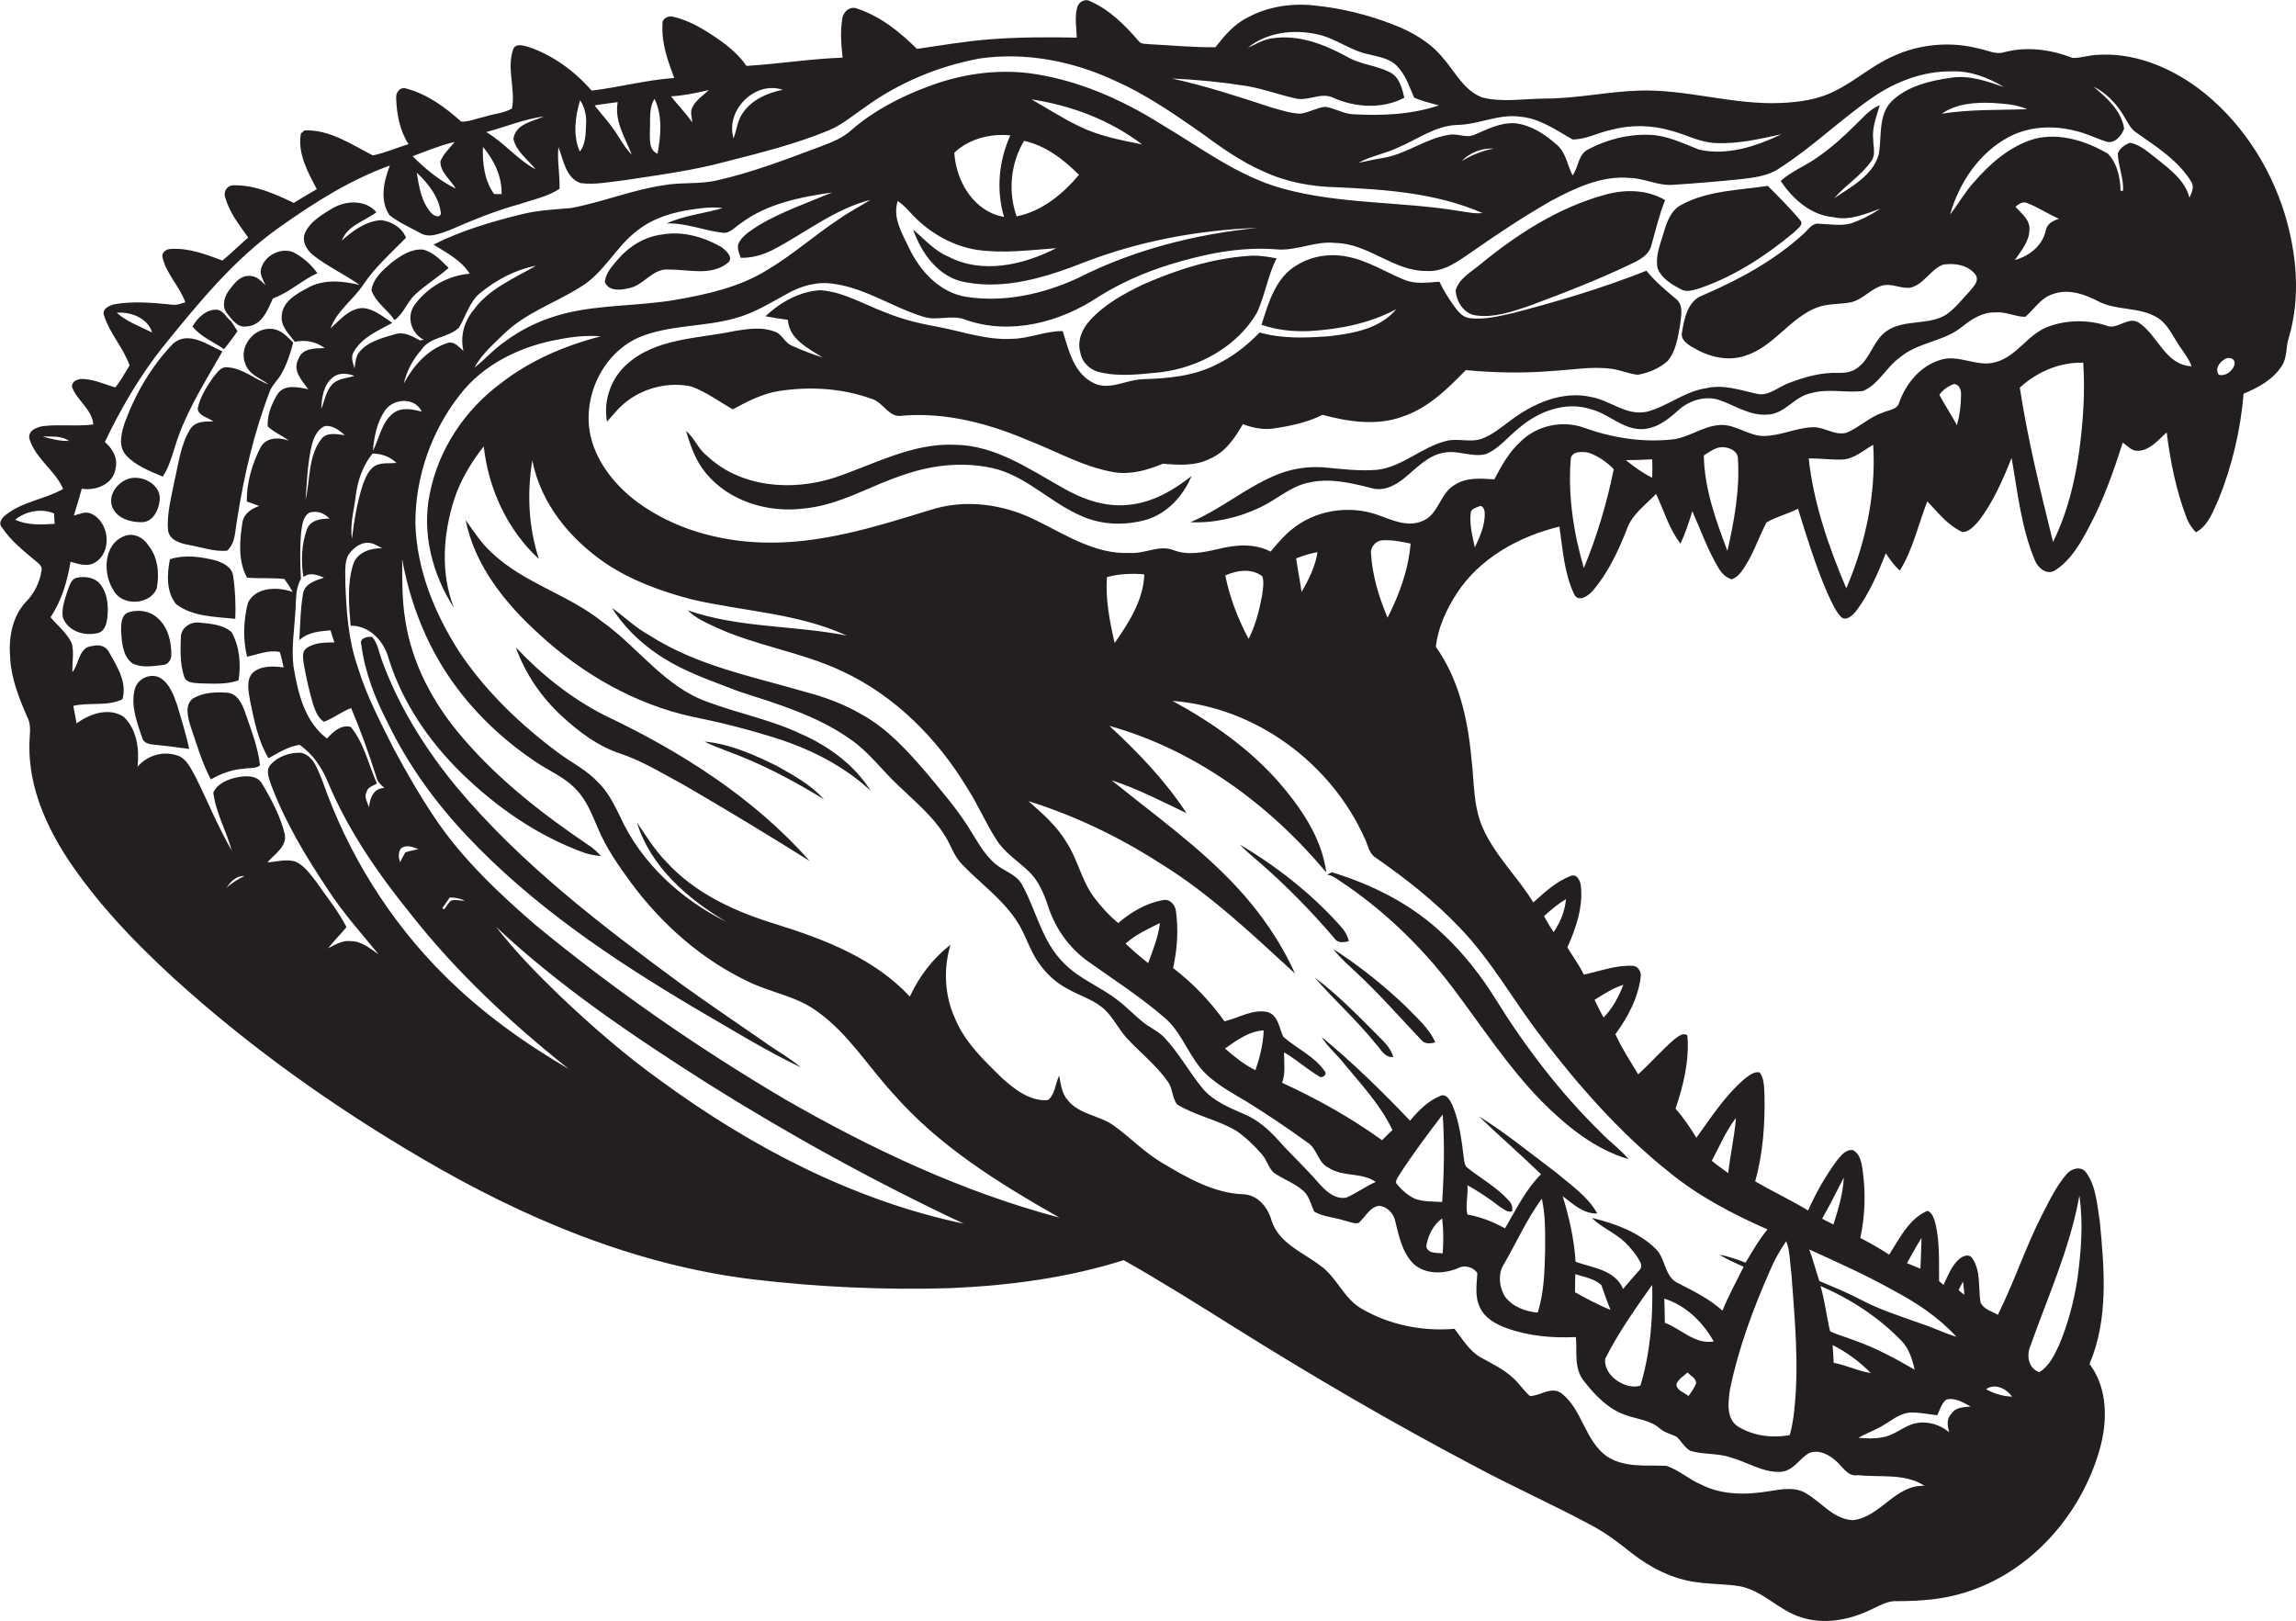
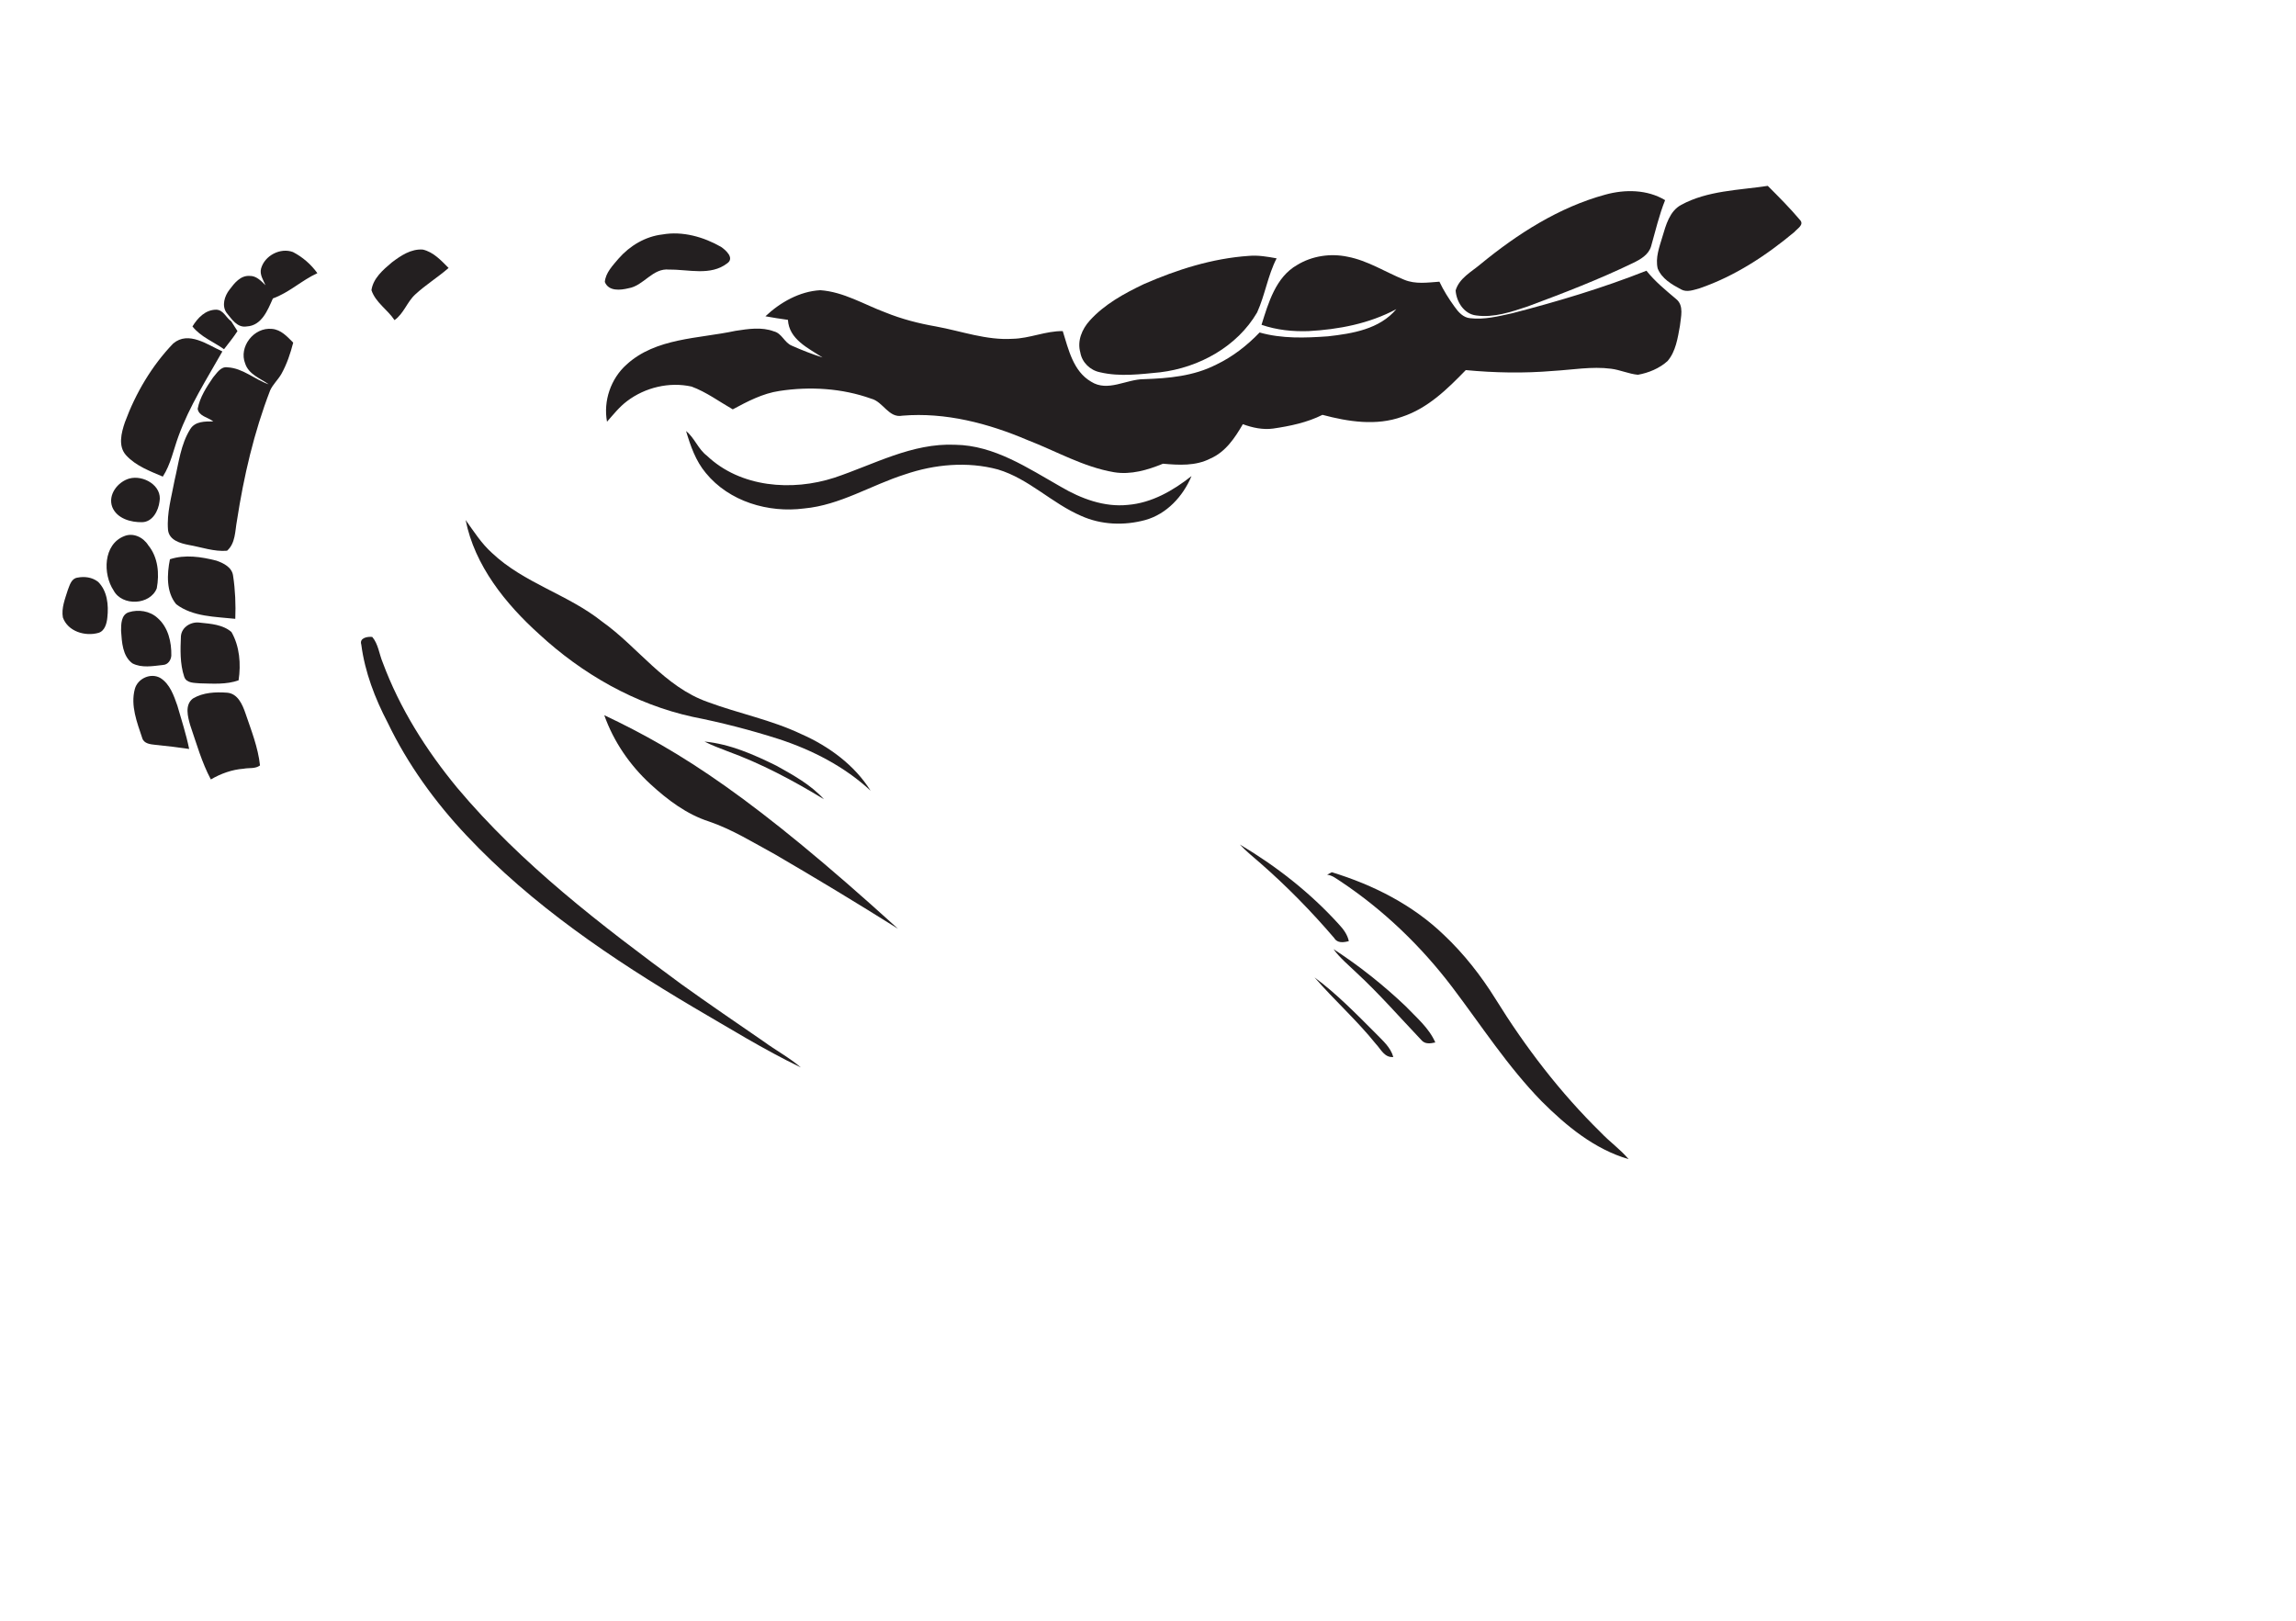
<svg xmlns="http://www.w3.org/2000/svg" version="1.1" id="Layer_1" x="0px" y="0px" viewBox="0 0 836.3 590.4" enable-background="new 0 0 836.3 590.4" xml:space="preserve">
  <g>
-     <path fill="#231F20" d="M832.1,77.6c-5.6-17.9-16.5-34.3-31.6-45.6C790,24.3,777,19,763.7,20c-3,0.1-5.9,1.2-8.8,1.1   c-7.9-3.1-16.8-4.3-25.2-2c-3,0.8-6-0.9-8.9-1.4c-10.3-2.7-21.6-1.7-31.3,2.8c-7.6,3.3-13.8,9.1-21.3,12.7c-6,3.1-12.8,4-19.4,4.3   c-17.5,0.8-34.5-5.1-52-4.5c-11.4,0.4-22.6,2.9-34,2.9c-7.6,0-15.4,1.5-22.9-0.4c-6.7-2.5-9.9-9.4-14.4-14.5   c-4.7-5.7-11.2-9.4-17.9-12c-9.2-3.6-18.9-6-28.7-7c-8.3-0.9-17,0.3-24.5,4.4c-4.9,2.4-8.4,6.6-11.7,10.8c-8,0.1-16-0.7-24-1.1   c-1.4-0.2-3.1,0.1-4-1.2c-4.9-5.7-10.5-11.3-17.5-14.4c-2-1.2-4.4,0.2-4.9,2.4c-0.9,3.5-0.2,7.2-0.1,10.8   c-10.5-0.2-21-0.2-31.5,0.6c-9,0.7-17.8,2.2-26.7,3.5c-6.2-6.1-13.2-11.8-21.6-14.6c-2.6-1.2-5.2,0.9-5.6,3.5   c-0.8,4.7-0.4,9.6,0.1,14.3c-11.7,0.4-23.3,2.3-35,3c-3.3-4.8-8.1-8.4-12.9-11.5c-4.1-2.7-8.5-5.1-13.4-6.3   c-1.8-0.7-4.5,0.3-4.3,2.6c-0.4,6.8,1.9,13.3,4.3,19.6c-10.1,0.7-20,3.4-30.1,4.6c-6.2-7.1-14.1-12.9-23-15.9   c-1.9-0.5-4.7-1.5-5.6,0.9c-2.4,7,0.9,14.4-0.4,21.5c-3,1.8-6.6,1.9-9.9,3c-2.9,0.6-5.7,1.9-8.6,1.8c-5.9-5.3-12.5-10.1-20.2-12.1   c-2.2-0.6-3.7,1.6-3.5,3.6c0.2,5.8,1.3,11.8,4.5,16.7c-4.3,1.3-8.5,3.2-13,4.1c-7.8-4-15.8-9.5-24.9-9.1c-0.3,0.3-0.9,0.8-1.3,1.1   c-1.3,7.2,2.5,14.1,5.8,20.3c-2.8,1.6-5.6,3.3-8.4,5c-6.9-3.3-14.2-6.6-22-6.4c-2.4,0-3.8,2.5-2.9,4.6c1.5,5.4,5.1,9.9,8.3,14.4   c-3.2,2.8-6.2,5.8-9.4,8.4c-6.1-2.3-12.4-4.7-19-4.2c-1.6,0-3.3,1.5-2.8,3.1c1.4,6,6.2,10.5,8.3,16.3c-1.5,0.4-2.9,1.1-4.5,0.9   c-7-0.7-14.2-1.4-21.2-0.2c-1.9,0.4-4.8,1.7-3.9,4.1c2,6.5,7,11.7,9.3,18.2c-1.7,2.7-3.2,5.6-5.2,8c-3.7-1-7.1-2.7-11-3   c-1.9-0.3-4.8,0.3-4.8,2.8c1.8,5,7.3,8.1,7.8,13.7c-6.1,0.8-12.2-0.1-18.3,0.6c-2.3,0.4-5.6,1.6-5,4.6c2.2,7.3,9.4,11.5,12.3,18.3   c-6.7,3.8-15,4.6-21.1,9.6c-1.3,1-2.6,2.9-1.2,4.4c3.3,5,8.1,8.7,12.6,12.5c1,0.8,2.2,1.8,1.8,3.3c-0.6,4.3-2.7,8.3-5.7,11.4   c-5.1,5.4-6.3,13.3-5.7,20.4c0.4,7.5,3.2,14.5,6.2,21.4c1.8,3.3,0.7,7.2,0.8,10.8c-0.1,14.8,6,28.8,14,41   C35.4,329,49,343.2,63.3,356.3c27.6,25.1,58.2,46.8,90.3,65.6c37.1,21.8,77.7,38.9,120.7,44.1c23.7,2.8,47.6,3.9,71.5,3.2   c21.4-0.9,43-3.7,63.5-10.2c14,7.9,27.6,16.5,41.2,25c28,17.5,56.4,34.1,85.6,49.5c14.4,7.8,29.4,14.4,43.8,22.2   c5.1,2.7,9.8,6.3,14.3,9.9c6.9,5.4,15,9.6,23.8,10.7c5.3,0.8,10.6,0.6,15.9,1.5c8.3,1.7,14,8.7,21.9,11.2c8.2,2.8,17.3,1.2,25-2.4   c3.3-1.4,6.4-3.6,10.1-3.4c8.4,0,16.9-0.6,25-3.2c23.9-7.4,42.2-28.4,48.9-52.1c2.9-10.2,3-22.2-3.7-31.1c7-16.5,5.4-34.8,3.7-52.2   c-1-6-1.3-12.6-5-17.6c-1.8-2.4-5.3-1.4-7,0.6c-3.9,4.5-6.4,9.9-9.1,15.1c-6,11.8-10.1,24.4-16,36.2c-2.2-1.3-5.2-2-6.3-4.5   c-0.9-5.3,0.2-11.4-3-16.1c-1.2-1.8-3.5-0.8-4.8,0.3c-2.8,2.5-4.1,6.1-5.7,9.4c-0.4-0.3-1.2-1-1.6-1.4c-0.1-6.9,0.3-14-1.3-20.8   c-0.5-1.8-1.1-4-2.9-4.8c-6.8,2.9-10.2,10.1-14,16c-3.4-2.3-6.9-4.2-10.5-6.1c1.8-8.2,2-16.7,0.8-25.1c-0.4-2.6-1-5.6-3.5-6.9   c-2.7-0.3-4.4,2.1-5.9,3.9c-4.1,5.6-7.6,11.7-10.4,18.1c-6.3-3.8-12.9-6.9-19.3-10.6c2.9-10.3,3.6-21,3.4-31.6   c-0.2-2.7,0-5.8-1.8-8.1c-2.1-0.4-3.9,1.2-5.5,2.4c-7,6-12.1,13.9-17.5,21.4c-2.3-3.7-4.7-7.3-7.6-10.6c2.9-8.5,5.1-17.7,4.3-26.7   c-1.8-1.2-3.4,0.6-4.8,1.5c-4.6,4-8.6,8.6-13.1,12.7c-2.9-4.8-6-9.5-8.3-14.6c4.5-6.2,8.3-13.2,9.2-20.9c0.3-1.7-0.8-3.7-2.6-4   c-6.2-0.4-12.1,1.9-18.1,3.2c-1.7-3.5-4-6.6-6-9.9c3.1-7,5.8-14.7,4.9-22.5c-0.2-1.8-1.5-4.6-3.8-3.5c-5.2,2-9.4,5.9-13.5,9.6   c-5.7-9.3-13.9-17-18.4-27.1c-3.6-8.1-3.1-17.1-4.2-25.8c-1.3-14.1-4.6-28.5-12.9-40.2c0.7-6.9,3.8-13.5,7.5-19.3   c8.4-13,22.7-20.9,37.5-24.5c1.2,8.2,1.7,16.8,5.3,24.5c1.5,3.4,5.3,0.7,6.9-1.2c5.5-6.4,9.1-14.2,12.2-21.9   c1.8-5.7,6.9-9.2,10.8-13.3c2.9,6.1,4.7,12.7,8.9,18.1c1.8-3.8,3.1-7.8,4.3-11.8c3.1,6.9,5.6,14.1,9.5,20.6   c1.1,1.9,2.7,3.6,4.9,4.2c1.4-0.5,2.5-1.5,3.4-2.7c4.1-5.4,6.1-12,9.2-18c3.6-2.1,7.8-3.1,11.5-5c3.2,10.3,6.4,20.8,10.7,30.7   c1.4,2.9,2.6,6,4.7,8.4c1.9,2.3,4.6-0.3,5.9-2c4.7-6.3,7.8-13.6,10.7-20.9c1.5,2.3,3,4.5,5.1,6.3c4.8-7.7,6.7-16.8,10-25.2   c3.9,4.1,7.5,8.8,12.8,11.2c2.6-0.1,4.3-2.3,5.9-4c5.3-6.9,8.8-15,12-23c2.2,12.5,3.5,25.3,8.4,37.1c1.1,2.9,4.4,5.8,7.5,3.8   c5.9-3.8,9.4-10.2,12.6-16.3c5.1-9.6,8.7-19.9,12-30.2c1.7,1.2,3.3,3.2,5.6,3c4.4-0.2,7.3-4,10.4-6.7c1.3,10.5,3.4,21,7.2,31   c0.7,2,2,3.8,3.4,5.4c4.5-2.4,6.2-7.5,8.2-11.8c5-12.3,8.1-25.4,9.2-38.7c5.3-2.2,10.7-5.1,13.9-10.1c2.1-3.1,1.4-7,2.6-10.4   C838.1,107.9,836.5,92.1,832.1,77.6z M739.5,490.4c6.4-18.1,14.5-35.8,17.9-54.9c1.5,10.3,0.6,20.7-0.8,30.9   c-1.3,8-3.4,16-6.6,23.5c-1.7,3.7-3.6,7.7-7.2,9.9C738.8,498.4,738.1,493.8,739.5,490.4z M732.9,508.7c-3.4-0.1-6.6-1.1-9.5-2.7   C726.7,503.7,730.8,505.8,732.9,508.7z M530.8,45.5c7.8-0.1,15-4.1,22.9-3c7.1,0.6,13.1,4.9,19.1,8.3c4.9,0,9.3-2.5,14-3.5   c7.2-1.9,14.8-1.8,21.9,0.3c5.4,1.4,10.5,4.3,16.2,4.5c8.1,0.4,16.1-1.5,24-3.2c-9.2,4.4-19.8,7.9-30,5.6   c-5.9-2.3-11.7-5.2-18.1-5.4c-7.7-0.3-15.5,1.7-22.3,5.3c-3.7,1.8-3.5,6.5-5.7,9.5c-1.9-3.7-2.4-8.4-5.8-11.2   c-4.2-3.8-9.3-7.1-15-7.8c-5.4-0.4-10.3,2.2-15,4.2c-2.9,1.3-6.1-0.6-9.2,0c-8.5,1.3-15.5,7-23.9,8.4c-3.1,0.5-6.1,1.2-9.1,1.8   c4.5-2.5,9.7-3.3,14.3-5.5C516.1,50.9,522.7,45.8,530.8,45.5z M544.1,54.1c-4.2,0.8-8.1,2.4-11.7,4.6   C535.4,55.5,539.8,53.9,544.1,54.1z M453.9,31.3c6.1,1,11.9,3.2,17.8,4.5c4.6,1.3,9.4-2.4,13.9-0.2c8,3.6,18,4.2,25.9,0   c-0.8-3.5-1.8-7.6-5.3-9.3c-4.9-2.5-10.7-2.8-15.5-5.6c-8.2-4.5-17.4-8.1-26.9-6.8c-3.4,0.3-6.3,2.2-9.3,3.5   c7-5.7,16.7-6.8,25.3-4.9c6.7,1.4,12.1,6,18.8,7.3c3.5,0.9,7.3,1.4,10,4c3.3,3.2,4.7,7.7,6.5,11.8c2.9,1.2,6,2,9,2.8   c-10.2,3.4-21,3.8-31.6,3.2c-3.5-0.3-6.5-2.3-9.9-2.7c-3.1,0.4-5.9,2.1-8.9,2.5c-3.7-0.1-7.2-1.3-10.7-2.3   c-11.9-3.9-23.8-7.8-36.1-10.5C436.1,29,445,29.9,453.9,31.3z M285.1,32.7c-5.4,1.1-10.9,3.4-14.3,8.1c-2.2,2.8-2.4,6.4-3.6,9.6   C264.1,40.2,275,29.3,285.1,32.7z M258.2,32.8c-2.1,2-4.7,3.6-6,6.3c-0.9,1.7-0.2,3.7,0,5.5c-2.4-3.3-5.2-6.3-7.8-9.5   C249,34.8,253.6,33.9,258.2,32.8z M238.4,36c3,6.2,2.3,13.5,1.1,20c-3.3-1.4-2.7-5.4-2.8-8.3C237,43.8,236.2,39.5,238.4,36z    M225,37.2c-1.3,6.9,2.7,12.9,5.1,19.1c-2.9-2.8-4.6-6.6-7-9.8c-2-2.8-4.4-5.3-6.5-8.1C219.4,37.9,222.2,37.6,225,37.2z    M211.3,36.5c1.6,2.5,2.3,5.3,2.2,8.2c-0.2,3.6,0,7.6-2.3,10.5C208.6,49.4,209.5,42.5,211.3,36.5z M198.1,42.4   c-4.2,1.9-10.3,2.7-11.1,8.2c1.1,4.7,5.3,7.5,8.1,11.1c-6.7-3.6-11.5-9.8-18-13.6C184.2,46.2,190.9,43.4,198.1,42.4z M175.9,53.5   c4,4.7,7,10.8,6.8,17.2c-0.7,0-2,0-2.7,0C176.4,65.8,175.7,59.3,175.9,53.5z M165.6,51.7c-1.8,2.3-4.1,4.3-5.2,7.1   c0,4.1,3.7,6.6,5.6,9.9c-5.9-2.9-11-7.1-15.7-11.8C155.4,55,160.4,52.9,165.6,51.7z M160.6,77.7c-0.3,2-2.8,0.8-3.5-0.1   c-3.6-4-4.5-9.6-5.3-14.7C156,66.8,159.9,71.8,160.6,77.7z M42.5,113.9c5.1-0.4,11.3,1.9,12.9,7.2C51,118.9,46.2,117.2,42.5,113.9z    M15.5,159c3.3,0,6.9-0.3,9.7,1.6C21.9,160.7,18.7,159.9,15.5,159z M5.5,189.3c4-3.2,9.5-4.2,14.2-2.3c0.1,1.3,0.1,2.6,0.2,3.8   C15.1,191.1,10.1,191.4,5.5,189.3z M82.5,323.4c1.5-2.3,3.6-4.5,6.5-4.3C86.7,320.2,84.4,321.6,82.5,323.4z M162.1,355.5   c-20.1-19.9-35.4-44.5-44.7-71.2c-1.7-3.8-3-9-7.7-10.1c-4.1-0.2-8.5,1.3-11.2,4.4c-1.8,2.1-0.5,4.9,0.2,7.1   c5.1,13.7,12.7,26.3,20.8,38.4c5.4,8.4,12.1,15.8,18.4,23.5c-3.1-2.1-6.2-4.8-10.1-4.8c-3.1-0.4-5.7,1.3-8.3,2.6   c2.1-2.7,4.5-5,6.7-7.7c-3-6-7.3-11.1-11-16.5c-2.2-2.8-4.3-5.9-7.6-7.4c-3.3-1-6.8,0.1-10.2,0.3c2.6-3,7.3-5.8,6.3-10.4   c-1.6-6.4-4.7-12.3-8.1-18c-1.7-3.4-6-3.2-9.1-2.6c-3.4,0.7-7.3,2.2-8.8,5.6c0.9,7.4,4.8,14,6.7,21.1c-5-8.7-8.8-18-13.2-26.9   c-1.7-2.9-3.1-6.5-6.5-7.7c-5.2-1.8-11.1-0.1-14.6,4.1c0.7-6.3-0.2-13.5-4.9-18.1c-5.3-3.7-12.5-1.3-17.3,2.3   c-0.4-2.2-0.8-4.3-1.2-6.4c5.9-1.4,12.4,0.3,17.9-2.4c1.8-6.2-2-12-4.9-17.2c-1.2-2.3-3.7-2.8-6-2.2c-5,0.3-4.8,6.4-7.3,9.5   c-0.2-3.5,0.7-7.2-0.3-10.6c-1.8-3.7-5.1-6.3-7.7-9.4c4.1-6,6.1-13.1,7.3-20.2c2.8,0.8,6.1,2,8.9,0.3c6.4-3.8,5.3-14.8-1.4-17.8   c-2.1-1-4.3,0.2-6.3,0.7c1-3.3,2-6.5,2.9-9.8c5.1,0.9,11.6-1.7,12.3-7.4c0.9-3.8-1.1-7.2-3.9-9.6c5.8-12.2,12.7-24,21.1-34.6   c12.9-15.9,26-32.1,42.9-43.9c12.4-8.8,25.4-17,39.8-22.2c-2.2,5.7-3.8,12.7-0.1,18.1c3.4,2.7,7.6,4.5,11.4,6.6   c3.3,1.8,7,0,10.3-1.1c8.3-3.6,16.7-7.1,25.5-9.5c5-1.7,10.2-2.7,14.7-5.6c0.2-5.1-0.9-10.1-0.4-15.2c1.9,4.7,2.6,11.2,8.1,13.1   c5.4,0.7,10.9-0.5,16.3-1.1c12.4-1.9,24.8-3.5,36.9-6.8c12.5-3.2,25-6.3,36.9-11.2c5-2,9-5.5,13.4-8.5c12.4-9,26.8-15,41.9-17.8   c16.8-2.4,34,1,49.2,8.1c10.9,4.8,20.8,11.6,30.6,18.4c7.4,5.4,14.9,10.9,23.4,14.6c8.3,3.9,17.5,5.6,26.6,5.8   c18,0.8,36.5,2.1,53.3,9.4c-2.8,0.3-5.5-0.3-8.2-0.7c-21.5-3.6-43.8-2.4-64.9-8.3c-16.1-4.5-29.5-14.8-43.7-23.2   c-14.6-9.2-30.9-16.4-48.1-18.7c-12.7-1.6-25.6,0.4-37.5,5c-9.9,3.7-19.4,8.7-27.4,15.6c-3.2,3-7.4,4.6-11.4,6.1   c-12.3,4.6-24.7,9.4-37.6,12.3c-6.4,1.5-13.1,0.6-19.6,1.8c-11.5,1.7-22.3,6.2-33.7,8.3c-6.1,0.5-12.2,0.8-18.1,2.3   c-10.9,2.7-21.8,5.9-31.9,11c4.8,3,10.1,5.7,13.2,10.6c-7.9,0.6-15.5,5-20.1,11.4c-3.1,4.3-1.2,10.4,3.4,12.7   c-0.3,0-1.1,0.1-1.4,0.2c-2.8-1.5-6-3.4-9.3-2.2c-4.5,1.3-9.6,2.6-12.7,6.3c-1.5,1.6-1.5,4-1.9,6.1c-0.5-2-1.5-4.2-0.2-6.1   c3-5.3,9-7.7,14-10.5c-3.4-2.2-6.7-5.2-11-5.4c-4.9,0.3-8.1,4.4-11.5,7.4c2.3-6.4,8.3-10.4,12-16c4.3-6.4,10.1-11.5,15.5-17   c-1.5-3.7-5.2-5.9-9-6.4c-5.6,0.3-10.3,3.8-14.4,7.4c2.1-5.5,8.3-7,12.6-10.3c-4-4.7-11.3-4.3-16.2-1.3c-3.6,2.2-7.6,4.5-9.6,8.4   c-1.6,3.1,0.2,6.5,2.7,8.5c5.3,4.2,11.5,7,17,10.9c-6.2-1.5-13.2-2.2-19,1.1c-4.1,2.2-9.2,5-9.4,10.3c-0.3,3.8,2.7,6.5,4.8,9.3   c3.8-0.8,7.7-0.1,10.9,2.3c-3.5,0.1-8.2-0.1-9.6,4c-2.3,4.2,1.3,7.8,3.6,11c-3.6-0.8-8.6-1.9-11.1,1.6c-2.2,3.5-3.9,7.7-3.7,11.9   c2.2,2.1,5.2,3.3,7.7,5.2c-3.6-1.3-8.3-1.3-10.3,2.5c-3.1,6-5.1,12.9-5,19.7c1.5,0.5,3,1,4.5,1.6c-2.8,1-5.6,2.8-6.1,6   c-1,6.6-1.7,14,1.7,20.1c4.5,0.4,9.1,0,13.6,0.5c1.1,1.5,2.1,3.1,3,4.7c-5.4-1.9-13.5-1.9-16.3,4c-1.6,6.3-1.9,13.2-0.3,19.6   c3.9-0.8,7.9-2.6,11.9-1.7c0.6,1.8,1,3.7,1.4,5.6c-3.8-0.5-8.3-0.7-11.3,2c-2.5,2.8-1.4,6.9-0.9,10.2c1.5,7.2,2.9,14.5,6.7,20.9   c3.6-2,7.2-4.3,11.3-4.9c4.8,3.3,8.1,8.2,10.3,13.5c7.3,17.5,18.2,33.3,30.1,48c16.7,21.3,36.6,39.8,57.7,56.6   C190.6,379.7,175.4,368.7,162.1,355.5z M365.7,79c-11-1.9-17.5-13-18.1-23.4c5.5-5.1,13.1-7,20.4-6.3   C363.8,58.6,362.8,69.2,365.7,79z M355.8,91c9.6,1.4,19.3,0.1,28.9-0.6c-11.9,6.1-26.9,9.6-39.4,3c-5-2.1-8.6-6.3-12.7-9.8   c3,8.7,9.4,17.6,19.1,19.2c14.7,2.8,29.5-1.9,43.1-7.2c20.1-7.8,41.7-11.8,63.2-12.6c-22.5,2.3-44.9,7.9-65.2,18.2   c-12.7,5.9-27,9.1-41,6.9c-9.6-1.6-16.7-9.4-20.7-17.8c-2.5-5.3-6.1-11-4.1-17.1c1.6,1.1,3,2.5,4.3,3.9   C337.7,84.3,346.4,89.5,355.8,91z M393,63.7c-5.9,7-13.5,13.3-22.7,15.1c-3.2-9-2.2-19.3,2.7-27.5C380.8,53,387.5,58.1,393,63.7z    M375.7,36.2c14.5,2.2,28.6,7.5,40.3,16.4c-7.9-1.6-16-3.1-23.3-6.8C386.9,43,381.4,39.4,375.7,36.2z M168.8,127.8   c-1.7-1.4-3.5-3.8-6-2.8c-7.1,2.3-12.3,8.3-15.7,14.7c1-4.6,3.3-8.8,6.4-12.3c3.1-4.8,9.9-4.3,13.7-8.1c2.5-4.2,3.8-9.3,7.6-12.5   c5.9-4.8,12.9-8.6,20.4-10c-8.1,4.7-17.4,8.5-23,16.5C169,117.3,167.6,122.6,168.8,127.8z M127.8,264.8c-3.6-1-6.5,1.8-8.7,4.2   c-8.2-6.2-10.6-16.7-12.2-26.3c-0.8-6.7,0.3-13.3,0.7-20c0.3-4-0.1-8.2,2-11.8c-0.3-5.7-0.4-11.5,0.1-17.2c0.4-2.4,0.6-5.7,3.1-7   c2.7-0.8,5.4,0.2,7.2,2.2c-3.1,0-7,0.5-8.2,3.9c-2,5.5-2.2,11.6-1.3,17.4c2.3-1.9,5.1-0.8,7.5,0.2c-3,1-6.9,2.1-7.6,5.7   c-1,5.6-1,11.4-1.4,17.1c3-2.9,7.4-3.3,11.4-3.6c0.4,1.5,0.9,2.9,1.4,4.4c-3.5,0-7.4,0-10.3,2.2c-1.6,1.3-1.1,3.6-0.9,5.4   c0.9,5.1,2,10.1,3.5,15.1c0.8,2.3,1.7,4.8,3.9,6.2c3.5-1.3,6.4-3.7,9.9-5c3.5,8.3,6.6,16.9,9.3,25.5c0.4,1.6,1.7,2.5,2.8,3.6   c-4,0.1-5.3,3.8-5.6,7.1c-0.5-1.8-1.9-3.8-0.9-5.6c0.4-1.8,2.4-2.3,3.8-3.1C134.2,278.5,132.7,270.8,127.8,264.8z M116.9,160.1   c-4.7,6.3-3.9,14.7-5.6,22c0.5-6.6,0.7-13.2,2.2-19.7c0.7-2.8,2-6,4.8-7.2c2.8-0.4,5.3,1.5,7.3,3.3   C122.7,158.2,118.9,157.2,116.9,160.1z M121,140c-2.3,2.5-2.8,6-4,9c0.2-4.1,0.8-8.9,4.3-11.6c2.2-1.8,5.3-1.4,7.8-0.5   C126.3,137.8,123.1,137.8,121,140z M129.6,180.4c0.7-5.5,2.6-10.9,6.1-15.2c3.2,0,6.3,1.1,8.7,3.4c-2.8,0.3-5.9-0.3-8.3,1.4   c-2,1.6-3,4-3.9,6.4c-2.1,6.4-3.2,13.1-4,19.8C127.4,190.8,129,185.6,129.6,180.4z M143.4,150.4c-4.5,3.3-5.1,9.2-7.6,13.8   c0.5-5.2,1.5-10.6,4.6-14.9c3.2-4.3,10.8-4.6,13.2,0.6C150.3,149.1,146.4,148.2,143.4,150.4z M184.1,121.1   c7.9-7.4,18.4-10.9,27.4-16.6c8.5-5.1,12.8-14.6,20.6-20.5c5.9-4.7,13.3-6.8,20.6-7.8c3.5-0.5,7-0.9,10.5-0.4   c-6.8,2-13.9,2.6-20.4,5.6c6.9-0.3,13.3,2.5,20,3.3c2.8,0.7,4.7-1.9,6.8-3.2c9.6-7.3,21.8-9.7,33.5-11.4c-9,3.8-18.4,7-26.8,12   c-2.5,1.7-5.4,3.3-7,6c-1.2,1.8-0.1,4,0.5,5.8c4.2,0.1,8.3-1.1,12.1-3.1c11.6-6.1,22.2-14.7,35.1-18c-3.7,2.4-7.6,4.3-11.1,6.8   c-9,5.9-17.1,13.2-26.4,18.7c-10.1,6.3-21.9,8.9-33.4,10.9c-13.3,2.3-27,1.7-40.1,4.9c-8,2-15.6,5.4-22.2,10.4   c-4,2.7-7.2,6.5-11,9.4C175.5,128.9,180,125.1,184.1,121.1z M146.1,309c1.9-1.5,4.3-0.5,6.3,0.3c-1.6,0.4-3.2,0.6-4.8,1.2   c-0.7,1.2-1.3,2.4-1.9,3.6C145.2,312.4,144.9,310.5,146.1,309z M161.1,330.8c0.9-1.3,1.8-2.6,2.7-3.9c1.9,0,3.8,0.3,5.5,1.2   c-1.7,0-3.5-0.6-5.1,0c-1,0.9-1.6,2.1-2.4,3.1C161.6,331.1,161.3,330.9,161.1,330.8z M241.3,394.1c-13.3-9.5-25.6-20.2-37.4-31.4   c-8.2-7.9-16.2-16.1-23.2-25.1c23.2,21.8,49.7,39.6,76.5,56.7c30.2,19,61.5,36.2,93.8,51.4C311.1,437.3,274.1,418,241.3,394.1z    M286.1,400.5c-32-18.9-62.6-40.1-91.3-63.8c-13.4-11.6-26.4-23.9-36.3-38.6c-5.6-8.3-10.6-17-15.3-25.8   c-4.8-9.6-9.8-19.1-12.9-29.4c-3.4-9.6-4.1-20-4.5-30.1c0.1-3.6-0.6-7.4,1.1-10.7c1.6-2.2,3.9-4.3,6.8-4.4c2-0.1,3.8,1.1,5.5,2   c-4.3-0.1-9.2,1.5-10.6,6c-2.2,7.1-1.5,14.8-0.9,22.2c7-0.1,12.3,5.8,13.9,12.1c5,15.9,14.6,29.9,26.4,41.5   c12.8,12.5,27.9,23,44.8,29.1c2,0.7,4,1,6.1,1.2c-1.1-1.2-2.3-2.4-3.7-3.4c-16.9-11.4-33.3-24-46.6-39.6   c-10.6-12.2-18.6-27-21-43.1c-1.2-7.3-1.1-14.6-1.1-22c2.5,13.9,7.4,27.4,14.9,39.5c8.4,13.5,19.9,24.9,33,33.8   c5.1,3.6,11.2,5.9,15.5,10.6c3.8,3.9,5.8,9.2,7.9,14.1c3,7.2,7.5,13.6,12.1,19.9c11.2,15.1,25.8,28,42.8,36   c8.2,4,17.7,5.3,25.1,10.9c11.1,7.9,18.3,19.8,27.4,29.7c16.8,19.3,38.7,32.8,60.7,45.3C350.8,434.2,317.6,418.6,286.1,400.5z    M717.8,512.3c-2.5,0.3-5.4,0.2-6.9,2.5c-2,1.9-1.6,4.5-0.9,6.9c-3.3-2.8-7.9-4.2-12.2-3.3c-4,0.8-7.1,3.9-11.1,4.9   c-3.2,0.8-6.5,0.7-9.8,0.4c3.2-1.8,6.7-3,9.8-5c2.8-1.7,5.6-4,9.1-4.2c3.3-0.1,6.5,0.6,9.8,1c1-1.9,1.5-4.3,3.3-5.7   C712.2,508.9,715.1,510.9,717.8,512.3z M681.4,500.1c-4.7-0.7-8.9-2.9-13.5-3.7c-0.1-2.2-0.2-4.4-0.4-6.5   C672.6,492.5,677.3,495.9,681.4,500.1z M666.6,484.9c-1.3-5.4-1.9-11.1-3.5-16.5c11.1,4.8,21.4,11.5,29.8,20.3   c2.5,2.8,3.7,6.5,4.5,10.2c-7-4.1-14.3-8-22-10.7C672.5,487,669.4,486.3,666.6,484.9z M715,466.8c0.2,1.6,0.4,3.2,0.5,4.8   c-0.7-0.5-1.4-1.1-2.1-1.7C713.9,468.8,714.5,467.8,715,466.8z M699.9,450.9c-0.1,3.7-0.2,7.4-0.4,11.2c-1.7-0.7-3.3-1.4-4.9-2   C696.3,457,698,453.9,699.9,450.9z M671.6,428.9c-0.3,5.9-2,11.6-3.8,17.1c-1.4-0.7-2.7-1.4-4.1-2.1   C666.5,439,669,433.9,671.6,428.9z M689.6,470c8.4,4.4,16.5,9.8,23,16.9c-4.4-1.3-8.5-3.4-12.9-4.8c-7.5-2.7-15.2-5.1-22.3-8.9   c-4.8-2.5-9.7-4.5-14.7-6.6c-1.3-3.8-2.3-7.8-3.7-11.5C669.3,459.8,679.7,464.4,689.6,470z M659.1,529.2c3.4-1.3,7,0.6,9.5,2.8   c2.5,2,4.3,6,8.1,5.3c8.1,0.9,17.2-0.8,24.3,3.9c-10.7-0.5-16,11.4-26.1,12.5c-7-0.3-11.4-6.5-17.1-9.8c-3.9-2.4-8.8-1.5-13.1-0.8   c-8.3,1.4-17.2,1.6-24.9-2.3c-4.5-1.8-8.2-5.4-12.9-6.9c-7.3-0.3-15.3,0.8-21.7-3.5c-7.9-5.7-8.8-16.8-16.3-22.8   c-3.7-2.9-7.7,0.8-11.6,0.9c-2.4-2-4-4.8-6.4-6.8c-3.4-3.1-7.6-5.1-11.6-7.3c-4.2-2.4-6.6-6.7-9.5-10.4c-11.6,1-23.7-1.4-33.8-7.3   c-6.6-3.7-9-11.5-15.2-15.8c-6.3-4.8-14.9-8-17.6-16.2c-1.3-4.8-5-9.5-10.3-9.7c-10.9-0.4-20.6-6.1-29.7-11.5   c-6.4-3.8-11.5-9.2-17.5-13.5c-5.2-3.8-12.6-4-16.8-9.3c-2.2-2.5-2.5-5.8-3.1-8.9c-1.5,2.9-1.4,6.8-4.1,8.9   c-6.6,0.5-12.2-4-16.8-8.1c-6.6-6.5-13.6-13.1-17.1-21.8c-3.8-8.3-4.2-18-1.6-26.7c-6.4,5-11.4,11.5-14.8,18.9   c-12.8-13.8-30.9-20.8-48.5-26.3c-14.8-4.5-29.6-11.1-40.2-22.8c-4.2-4.2-7.3-9.4-10.7-14.3c5,16.2,18.5,27.8,32.6,36.2   c-16.5-8.2-31-21.4-38.7-38.3c-2.2-4.5-4.5-9.2-8.2-12.7c-3.9-4.2-9.2-6.9-13.8-10.2c-14.1-10.4-27-22.7-36.7-37.3   c-8.9-13.9-15.4-29.8-15.9-46.5c-0.1-16.9,5.8-33.8,16.2-47c8.7-11.3,22.4-17.8,36.2-20.2c5-1,10.1-1.5,15.1-1.1   c-13.1,3.4-25.8,8.8-36.5,17.2c-13.1,9.7-22.7,24.2-25.8,40.3c-2.9,14.2,1,29.3,8.8,41.3c-4.9-12.6-3.9-26.7,0.1-39.3   c2.3-7.1,6.2-13.6,10.8-19.4c1.7,15.4,8.6,30.5,20.1,41c-3.8-11.5-4.4-24-2.4-35.9c3,15.6,13.7,28.6,26.6,37.4   c9.5,6.4,20.4,10.3,31.4,13.2c18.8,4.4,38.7,5,56.5,13.2c-19.2-3.8-39.2-2.7-57.9-9.2c2.9,2.9,6.7,4.5,10.3,6.2   c14.8,6.8,31.2,9,46,16c19.2,8.9,34.7,24.6,45.5,42.5c4,6.2,6.8,13,10.8,19.1c2.9,4.5,7.5,7.4,11.3,11c3.9,3.5,5.9,8.5,7.5,13.4   c2.6,7.8,7.6,14.8,14.3,19.6c9.7,6.9,19.7,13.3,28.7,21.2c6.2,5.8,8.5,14.5,14.8,20.3c4.3,3.9,9.4,6.7,14.3,9.6   c7.6,4.7,15,9.7,22.2,14.9c3.6,2.2,3.8,7.4,7.7,9.2c5.2,3.5,12.2,1.6,17.2,5.2c-3.7,1.6-7,4.1-10.7,5.7c-4.2,0.8-7.5-2.4-10.1-5.3   c-4.6-5.4-9.8-10.1-14.5-15.4c-3.5-3.9-7.5-7.5-12.4-9.6c-5.5-2.4-11.5-4.8-15.4-9.5c-5-6.1-8.7-13.1-14.2-18.8   c-2.2-2.2-5.2-3.4-7.6-5.4c-3.1-2.5-5.9-5.5-9.1-7.9c-6.2-4.9-14-7.7-19.6-13.5c-8-7.8-10-19.2-15.3-28.7c-2.1-3.7-6.5-4.8-9.6-7.4   c-4.4-3.7-7-9-10.1-13.8c-4.5-7-10-13.3-15.3-19.7c-6.8-7.9-14-15.8-23.2-20.9c-6.4-3.8-13.5-6.4-20.7-8.3   c-19.2-5.6-39.4-9.5-56.6-20.5c-5.1-2.8-9.2-6.8-13.8-10.1c5.3,8.5,13.1,15.2,21.8,20.1c7.8,4.3,16.3,7.2,24.6,10.4   c14,4.5,28.4,8.8,40.5,17.4c6.7,4.6,11.5,11.3,17.4,16.8c5.9,5.7,12.4,11,16.8,18c2.3,3.5,3.4,7.7,6.4,10.7   c6.5,6.8,14.4,12.4,19.7,20.3c3.4,4.9,4.8,10.9,8.3,15.7c2.7,3.9,6.3,7.2,10.5,9.4c4.1,2.3,8.7,3.7,12.4,6.6c3.8,3,5.8,7.6,9,11.2   c5,5.4,10.9,10,15.1,16c1.8,2.5,1.5,6,3.4,8.3c6.7,4.1,14.6,5.5,21.4,9.5c3.5,2.4,6.6,5.4,9.4,8.6c1.8,2,2.4,4.9,4.3,6.7   c3.6,2.5,7.9,3.9,11.1,6.9c2,2,2.5,4.9,3.7,7.3c3.1,1.9,7,2,10.4,3.1c1.9,0.4,3.8,1.4,5.7,1.1c2.5-2.1,3.9-5.7,7.4-6.3   c3,0.2,5.4,2.7,6,5.6c1.3,5.4,2.5,11.2,6.5,15.4c4.4,4.1,11.2,3.9,16.4,1.7c2.3-1.3,5.6-0.4,7,1.8c-0.2,4.1-1,8.5,0.9,12.4   c1.8,4.1,6.1,6.4,10.2,7.8c7.9,2.8,16.5,3.5,24.8,3.1c0.5,5.4-0.8,11.4,2.9,16c4,5.1,8.7,10.1,14.9,12.3c4.3,1.6,9.3,1.9,12.9,5.1   c1.7,1.5,4.1,1.9,6.1,3c1.6,1.6,2.8,3.8,4.8,5c4.7,1.5,9.9,0.8,14.6,2.4c6,1.6,11.6,5.5,18,5.3C653.3,536,655.4,531.1,659.1,529.2z    M410,343.7c3.6-3.3,8.1-5.3,12.5-7.5c-0.6,5-2.5,9.8-4.3,14.6C415.3,348.5,412.6,346.2,410,343.7z M446.2,381.9   c4.3-3,8.7-6.3,14.1-6.6c-0.2,5-1.4,9.8-3,14.5C453.2,387.8,449.6,384.9,446.2,381.9z M525.3,437.8c-3.3-0.2-6.8,0-10-1.2   c-2.7-1.3-5-3.4-6.8-5.7c-0.1-1.4,1-2.5,1.6-3.6c4.8-7.4,10.1-14.4,15.4-21.4C526.2,416.5,526,427.1,525.3,437.8z M525.5,456.5   c-2.1-0.2-5.4,0.2-6-2.5c0.6-3.9,2.5-7.9,5.8-10.2C525.8,448,525.8,452.2,525.5,456.5z M548,460.1c4.5-7.8,8.2-16.2,13.6-23.5   c1.4,6.3,1.2,12.7,1.2,19.1c-0.2,7.5-0.4,15.2-2.7,22.4c-4.5-0.4-9.1-2.1-11.9-5.8C546,468.7,545.5,463.7,548,460.1z M573.7,470.7   c0-2.2,0-4.4,0.1-6.6c3.2,1,6.9,1.6,9.5,4c1,3,2.1,6,3.3,9C582.1,475.3,577.9,473,573.7,470.7z M601.8,468   c0.3,12.3-0.7,24.9-4.3,36.7c-5.3,1.7-13.6-3.6-12.8-9.8C589.5,485.3,595.7,476.6,601.8,468z M606.4,481.8c0-2.9-0.1-5.8-0.2-8.8   c7.9,2.5,14,8.5,18,15.6C617.4,489.8,612.3,484,606.4,481.8z M617.8,503.8c-0.6,1.7-1.7,3.2-2.8,4.7c-1.5-1.4-4.7-2.1-4.3-4.6   c0.9-1.7,2.6-2.8,4-4C615.7,501.1,617.8,501.9,617.8,503.8z M650.6,452.1c1.5,3.7,1.3,7.8,1.9,11.7c1.2,16.7,2.9,33.5,1,50.2   c-0.3,3-0.8,5.9-1.6,8.7c-6.3,1.2-13.2,0.3-18.7-3c-4.7-3-3.7-9.3-3-14c3.1-14.8,8.4-29.1,14.5-42.9   C646.3,459,648.3,455.4,650.6,452.1z M632.3,407.2c-0.5,6.8-2.1,13.4-2.8,20.1c-2-1.5-4.1-2.9-6-4.5   C626.3,417.6,628.6,412,632.3,407.2z M591.3,358.7c-1.7,4.3-3.9,8.6-7.2,11.9c-1.2-2.1-2.2-4.2-3.3-6.4   C584.1,362.1,587.5,359.9,591.3,358.7z M570.4,327.5c-0.4,4.3-2,8.4-4.5,12c-1.3-1.9-2.4-3.8-3.5-5.8   C564.9,331.4,567.5,329.2,570.4,327.5z M531.7,337.9c11.5,11.9,19.5,26.5,29.5,39.5c13.7,18,28.8,35.2,46.6,49.4   c10.8,8.9,23.3,15.4,36,21c-3.1,3.7-5.5,8-8,12.1c-3.1-1.2-6.2-2.3-9.5-2.9c2.8,1.8,5.8,3,8.8,4.4c-2.6,5.3-5.5,10.5-7.7,16   c-4.7-4.3-10.5-7.1-16.1-10c-5.2-2.3-4.5-9.2-8.4-12.7c-6.2-6-14.8-9.1-23.1-11.1c3.6,3.6,8.5,5.4,12.2,9c2.2,2.2,4.2,4.6,5.6,7.4   c0.4,1.2,0.2,2.2-0.8,3c-1.9,2.2-3.8,4.3-5.6,6.5c-2.9-7-11.1-7.7-17.3-9.9c-0.5-8.1-2.3-16.1-4.7-23.9c3.7,2.8,7.6,6.5,12.6,6.3   c-3.5-6.3-9.7-10.4-15.1-15c-9.2-6.9-18.2-14.3-28-20.4c7.4,7.2,15.2,13.9,22.6,21.1c-5.6,5.6-9.1,12.9-13.1,19.7   c-4.3-2.3-8.8-4.2-13.7-5c-0.8-3.3,0.3-7.2,0-10.7c4.1,2.3,7.9,4.8,11.6,7.7c1.4,0.8,2.9,2.4,4.7,1.8c0.2-1.6-0.2-3-1.4-4.1   c-4.2-4.6-9.7-7.7-14.6-11.5c-1.3-0.8-1.4-2.3-1.6-3.7c-0.8-6.5-1.6-13.1-4.1-19.2c-0.8-1.7-2.1-4.4-4.3-3.6   c-4.6,1.8-8.1,5.4-11.2,9.1c-10.2-10.7-20.8-21.1-32.2-30.5c2.3,3.8,5.8,6.6,8.4,10c6.3,7.6,13.1,14.9,17.4,23.9   c-1.3,1.2-2.6,2.5-3.8,3.7c-11.4-8.2-23.7-15.1-36.4-20.9c1.3-3.5,0.7-7.4,0.7-11.1c4.5,2.6,8.3,6.1,12.7,8.7c1.1,1.1,3.4-0.7,2-2   c-3.8-5.4-10.2-8.1-15-12.4c-1.5-3.2-1.8-7.9-5.8-9c-5.5-1.1-10.4,2.2-15.6,3.4c-5.2-7.3-11.5-13.9-18.7-19.4   c1.5-6.8,2-13.9,1-20.9c-0.3-2.3-2.4-4.5-4.9-3.8c-6.1,1.1-11.5,4.4-16.1,8.3c-3.4-2.8-6.3-6-8.9-9.5c-4.5-6-5.8-13.7-10-20   c-3.5-5.9-8.7-10.4-13.8-14.9c16.9,5.3,33,13,47.9,22.6c18.1,11.1,33.6,25.9,49.2,40.2c-5.3-11.7-12.7-22.4-21.4-31.7   c-13.6-14.6-30-26.2-45.4-38.7c9.5,3.1,18.3,7.7,27.3,12c-7.8-11.9-17.7-22.2-28.1-31.8c31.2,8.7,58.4,28.7,79,53.4   c-1.7-13-9.6-24.1-18-33.7c-10.7-11.9-24-21.2-38-28.8c30.2,2.3,57.7,22.6,70,50.1c1.2,2.4,1.5,5.5,4,7   C512,320,522.5,328.2,531.7,337.9z M403.2,210.2c4.4-1.2,9-1.4,13.6-1c-0.3,9.3-5.6,17.6-10.8,25   C404.2,226.3,402.6,218.3,403.2,210.2z M446.3,209.6c4.2-1.9,9.6-2.7,13.5,0.3c0.7,2.3,0.2,4.7-0.1,7c-1,5.4-2.4,10.9-4.9,15.8   C450.9,225.4,447.9,217.6,446.3,209.6z M472.1,203.4c2.5-1,5.1-1.8,7.8-2.3c-0.8,5.2-3.2,10-5.8,14.5   C473.5,211.5,472.7,207.5,472.1,203.4z M503.7,196.8c3.4-0.2,6.8,0.5,10.1,1.2c-0.8,9.5-4.1,18.6-8.4,27c-3.1-7.4-5.5-15.2-6-23.2   C499,199.3,501.2,196.8,503.7,196.8z M540.8,187.7c-0.1,4.2-1.9,8-3.6,11.7c-0.9-4.2-2-8.4-1.5-12.7c0.3-1.6,2.2-1.8,3.4-2.4   C540.6,184.3,540.9,186.5,540.8,187.7z M576.9,206.9c-3.7-12.7-5.8-26.1-4.8-39.3c0-3.4,4.2-3.2,6.6-2.7c3.4,1.2,6.6,3.4,9.1,6   C585.3,183.2,581.7,195.3,576.9,206.9z M601.8,174c-3.5-1.7-6.6-4-9.6-6.4c3.2,0,6.4-0.1,9.6-0.3   C601.9,169.5,601.9,171.7,601.8,174z M629.2,200.7c-4.2-11.2-8.4-22.7-8.6-34.8c2.3-1.4,4.5-3.3,7.4-3c2.1,0.2,4.8,1.4,5,3.8   C633.8,178.2,631.7,189.5,629.2,200.7z M672.5,214.3c-6.4-15.1-11.9-30.9-13.7-47.3c4-0.1,8,0.5,12,0.4c4.4-0.1,7.8-3.3,11.5-5.4   C683.4,179.9,679.5,197.9,672.5,214.3z M712.8,154.9c-2-3.8-4.4-7.3-6.4-11.1c1.3-1.8,3.2-3.2,5.3-3.9c2,0,2.7,2.3,2.6,3.9   C714.3,147.5,713.8,151.3,712.8,154.9z M757.4,163.8c-1.6,11.6-4.4,23.1-9.6,33.6c-4.6-18.6-9.2-37.3-12.1-56.2   c6.3-5.8,14.5-9.3,23.1-9.1C759.5,142.6,758.8,153.3,757.4,163.8z M779,117.5c-4-2.5-7.9,3-12,1c-6.8-2.1-14.3-2-21,0.5   c-7.4,2.7-11.3,10.8-19.1,12.9c-6.8,2-13.4-3-20.2-0.8c-7.2,2.2-12.4,8.5-14.9,15.4c-0.7,2.9-4.1,2.8-6.3,3.9   c-4.7,1.6-8.3,5.3-12.9,7.2c-4.1,1.2-7.9-2-12-2c-6.1,0.1-11.8,3.1-18,3.2c-5.7,0.1-10.3-4.3-16-4c-6.4,0.3-11.6,4.8-17.9,5.3   c-10.8,1.1-21.8-0.7-32-4.4c-7.8-2.7-16.9-0.7-22.8,5.1c-4.2,3.8-7,8.8-9.6,13.8c-4.7-0.3-9.9-0.8-14.1,1.8   c-5.8,3-6.1,11.3-12.4,13.5c-5.2,2.1-10.5-0.4-15.3-2.1c-10.7-4.1-23.6-2.1-32.3,5.3c-2.8,2.3-5.1,5.1-7.4,7.8   c-6-3.1-12.9-2.5-19.2-0.9c-5.2,1.2-10.9,2.4-16.1,0.4c-5.3-2.1-10.5,1.4-15.9,1c-12.8,0.6-23.7-6.8-34.7-12.1   c-11.8-5.8-25.6-7.6-38.2-3.5c-19.8,6.1-40.1,12.5-61.1,11.8c-16.1-0.5-32.3-5.1-45.3-14.6c-7.8-5.8-14.5-13.8-17-23.4   c-3.6-14.2,3.8-30.7,17.4-36.7c11.2-4.7,23.6-3.7,35.1-7c6.8-1.8,12.8-5.6,18.9-8.9c5.1-2.9,11.1-4.6,17.1-3.6   c11.5,1.6,21.3,8.5,32.3,11.9c5.1,1.8,10.6-0.9,15.7,1.2c16.2,5.7,34.4,0.9,48.3-8.4c8-5,16.6-8.8,25.5-11.6   c12.6-3.9,25.8-6.7,39-5.7c7.5,0.8,14.5-3.2,21.9-2.3c12,0.2,21.2,10.4,33.2,10.2c6.4,0.4,11.6-3.7,16.6-7.1   c9.3-6.5,18.8-12.8,28.6-18.4c8.8-4.7,18.4-9.3,28.6-8.4c5.5,0.1,10.5,3,16.1,2.5c8-0.5,16.1-1.2,24.1-2c5-0.6,10.2-1.1,14.4-4   c12.1-7.7,22.3-17.8,34.1-25.9c8.3-5.7,18.3-9.5,28.5-9.4c6.8-0.3,13.4,2.2,19.2,5.7c-6.2-2.1-12.5-4.4-19.2-3.4   c-7.8,1.1-16.2,3.1-21.9,8.8c-4.8,5.2-3.3,12.8-4.5,19.2c-2.2,7.7-10,11.7-16.2,15.9c4.1-4.8,9.8-8.2,13.5-13.5   c1.7-2.3,0.7-5.2,0.7-7.8c-0.5-4.4,1.2-8.5,2.4-12.6c-3.8,1.5-6.3,4.8-9.2,7.5c-4.2,4.2-8.6,8.1-13.5,11.5c-4.3,3.1-9.4,5-13.4,8.6   c4.4,6.6,11,12.5,19.2,13.2c5.9,1.4,11.6-1.2,17.1-3.1c-3.4,2.3-7,4.1-10.8,5.4c-3.8,1-7.6,0.2-11.5,0.1c-2.6-0.4-3.9,2.2-5.6,3.6   c-10.7,9.8-23.6,16.8-36.9,22.5c-5.3,2-6.6,8.2-7.4,13.2c-0.8,2.9,2,4.7,4.2,5.9c5.5,3.3,12.4,5,18.7,2.9   c10.4-3.2,16.2-13.7,26.2-17.6c4-1.5,8.3-1.1,12.4-1.9c4.3-1,7.2-4.9,11.4-6.1c3.4-0.9,6.8,1.2,10.2,0.8c5-1.2,7.3-6.6,11.9-8.4   c4.1-0.7,9.3,0.1,11.9,3.7c1.4,2.2-0.7,4.2-2,5.8c-2.7,2.9-5.2,6.1-8.4,8.5c-6.5,4.3-15.4,1.7-21.9,6.1c-4.9,3.3-5.9,9.9-10.6,13.4   c-2,1.6-4.6,2-7.1,1.9c-6.2-0.2-12.3,1.5-18,3.7c-3.9,1.4-7.4,5-11.8,3.9c-6-1.3-12.1-3.5-18.3-2c-7.9,1.1-14.2,6.7-21.8,8.6   c-7.3,1.5-13.3-4.2-20.1-5.4c-10.6-2.4-21.3,2.4-29.6,8.7c-3.3,2.4-6.4,5.1-10.3,6.5c-4.2,1.5-8.7-0.3-12.9,0.8   c-8.9,2.2-15.8,9.3-25,10.5c-6.6,0.6-13.3-0.3-19.9-0.9c-6.2-0.4-12.4,0.7-18,3.2c-10.6,4.6-19.6,12.3-30.3,16.8   c8.6,0.4,17.4-1.6,25.2-5.3c6.1-2.8,11.1-7.7,17.8-9.1c7.7-1.8,15.6,0.1,23,2c4.5,1.3,8.9-1.1,12.2-3.9c4.3-3.5,8.3-8,14-9   c5.2-1.1,10.3,1.8,15.4,0.5c4.9-2,8.1-6.4,12.2-9.6c7-6,17-9.8,26.2-6.7c6.3,1.6,11.2,7.1,18,7.2c5.3,0.1,9.8-3.3,13.5-6.7   c4.1-3.8,10.3-5.8,15.7-3.7c5.5,2,10.8,5.6,16.9,5.1c6.4-0.1,9.9-6.7,16-7.8c6.2-1.8,12.7,0,18.9-0.8c5.7-2.4,8.4-8.6,13.3-12.1   c6.6-5.7,16.1-5.8,22.8-11.3c3.5-2.8,7.5-5.4,12.1-5.2c3.7-0.4,7.2,1.6,10.9,1.6c3.3-2.8,5.7-7,10.1-8.3c5.5-2,11.4,0,16.4,2.6   c6.6,3.5,14.7,2,21.3,5.8c3.4,1.9,5.2,5.5,7.2,8.7c1.8,3.1,4.3,5.8,5.6,9.2C788.6,133,786,122,779,117.5z M738.4,39.8   c-10.4,0.3-20.8,0-31.1,1.6c5.4-3.7,12.2-4.2,18.6-3.9C730.1,37.8,734.4,38,738.4,39.8z M734.1,75.3c1.2-1,2.8-2.1,4.4-1.3   c4,1.6,7.6,4,11.5,5.7c-2.4,0.7-4.5,1.9-4.9,4.5c-1.3,5.4-6,9.1-11.2,10.5c2.3-3.4,5.3-6.8,5.3-11.1   C739.5,80.1,736.3,77.8,734.1,75.3z M797.5,72c-1.7-6.5-7.4-10.5-12.3-14.5c-2.9-2.2-5.7-4.8-9.3-5.5c-1.9,0.6-3.8,2-4.5,3.9   c0.1,4.6,2.2,9,1.9,13.6c-0.2,0-0.7,0-0.9,0c-0.1-4.8-1.2-10-4.6-13.5c-7.8-4.6-17.4-7.7-26.5-5.5c-9.2,2.6-16.6,9.2-22.7,16.3   c-3.1,3.5-5.4,7.7-8.3,11.3c3.3-11.5,10.6-22.5,21.4-28.2c7.3-3.9,16.1-4.3,24-2.3c3.9,0.8,7.5,2.7,11.3,3.9c3,1.2,5.9-2.1,6.7-4.7   c-1.1-6.7-6.4-11.2-11.2-15.3c4.6,2.3,8.4,6.2,11,10.6c1.4,2.2,2.4,4.8,4.8,6.3c7.3,5.1,15.1,10.1,19.8,17.7   C799.4,68.1,798.3,70.2,797.5,72z M813.9,132.8c-0.6,2.3-3.3,4.4-5.7,3.7c-1.5-2,0.1-4.4,1.9-5.5   C811.6,129.7,814.4,130.5,813.9,132.8z" />
    <path fill="#231F20" d="M603.8,97.8c1.5,3.7,5.1,5.8,8.5,7.6c2.1,1.2,4.6,0.2,6.8-0.4c12.8-4.4,24.2-11.9,34.5-20.5   c1-1.2,3.6-2.6,2.1-4.3c-3.7-4.4-7.8-8.5-11.8-12.5c-10.6,1.6-21.9,1.7-31.5,6.9c-4.3,2.3-5.6,7.4-6.9,11.7   C604.4,90,602.9,93.9,603.8,97.8z" />
    <path fill="#231F20" d="M537.7,114.9c6.4,0.9,12.8-1.3,18.8-3.3c12.9-4.8,25.9-9.8,38.3-15.8c2.7-1.3,5.7-3,6.6-6.1   c1.6-5.6,2.9-11.3,5.1-16.8c-6.5-3.9-14.6-4-21.8-2c-16.9,4.6-32,14.3-45.4,25.3c-3.3,2.8-7.8,5.1-9.1,9.6   C530.5,110,533.3,114.4,537.7,114.9z" />
    <path fill="#231F20" d="M228.9,105c5.6-0.9,8.8-7.5,14.9-6.8c7-0.1,15,2.4,21.1-2.3c2.7-1.9-0.5-4.8-2.3-6   c-6.3-3.6-14-5.8-21.3-4.5c-6.2,0.7-11.9,4.1-16,8.8c-2.1,2.5-4.7,5.1-5,8.5C221.7,106.2,226,105.7,228.9,105z" />
    <path fill="#231F20" d="M135.3,105.7c1.5,4.5,5.9,7.1,8.4,10.9c3.4-2.4,4.6-6.7,7.6-9.4c3.8-3.5,8.2-6.2,12.1-9.6   c-2.7-2.7-5.5-5.8-9.4-6.7c-4.3-0.3-8,2.2-11.3,4.7C139.5,98.3,135.9,101.4,135.3,105.7z" />
    <path fill="#231F20" d="M89.9,118.9c5.4-0.3,7.6-5.9,9.5-10.2c5.9-2.1,10.5-6.6,16.2-9.2c-2.3-3.2-5.4-5.9-8.9-7.7   c-4.6-1.7-10.3,1.3-11.6,6c-0.6,2.2,0.8,4.2,1.6,6.1c-1.6-1.6-3.4-3.5-5.8-3.4c-3.3-0.2-5.5,2.6-7.3,5c-1.8,2.3-2.9,5.8-1.1,8.4   C84.4,116.2,86.4,119.5,89.9,118.9z" />
    <path fill="#231F20" d="M266.9,149.1c5.4-2.9,10.9-5.8,17-6.7c11.1-1.7,22.8-1,33.4,2.8c4.4,1.1,6.4,7.2,11.4,6.2   c15.7-1.3,31.3,2.8,45.6,8.9c10.4,4,20.3,9.8,31.5,11.7c6.1,1,12.2-0.8,17.8-3.1c5.8,0.5,11.9,0.9,17.3-1.9   c5.5-2.4,8.9-7.5,11.8-12.5c3.5,1.3,7.3,2.1,11,1.6c6.2-0.9,12.4-2.2,18-5c9.4,2.5,19.6,4.1,29,0.7c9.4-3.1,16.5-10.1,23.2-17   c10.5,1,21.2,1.2,31.8,0.3c7-0.4,14.1-1.7,21.1-0.8c3.3,0.4,6.5,1.9,9.8,2.2c3.9-0.7,7.8-2.3,10.8-5c3-3.5,3.7-8.4,4.5-12.8   c0.3-3.2,1.6-7.4-1.4-9.8c-3.8-3.2-7.7-6.4-10.8-10.3c-15.9,6.3-32.3,11.2-48.9,15.5c-5,1.1-10.1,2.4-15.3,1.8   c-2.5-0.2-4.3-2.2-5.7-4.2c-2.1-2.9-4-5.9-5.5-9.1c-4.3,0.3-8.7,1-12.8-0.7c-6.9-2.8-13.3-7-20.7-8.4c-6.2-1.3-12.9-0.3-18.3,3   c-7.8,4.4-10.5,13.8-13,21.8c5.5,1.9,11.3,2.5,17.1,2.3c11-0.6,22.1-2.7,32-8c-6.1,7.3-16,8.9-24.9,9.9c-8.3,0.6-16.8,0.9-24.9-1.4   c-4.6,4.8-9.9,8.9-15.8,11.7c-8.2,4.2-17.3,5-26.3,5.3c-6.5,0-13.2,4.8-19.3,0.9c-6.5-3.8-8.2-11.7-10.3-18.4   c-6.2-0.1-12.1,2.7-18.3,2.8c-9.5,0.6-18.6-2.8-27.9-4.5c-6.3-1.1-12.5-2.7-18.4-5.1c-7.8-2.9-15.2-7.5-23.7-8.1   c-7.5,0.4-14.6,4.4-20,9.5c2.7,0.5,5.4,0.9,8.2,1.3c0.4,7.1,7.4,10.3,12.6,13.7c-3.8-1.2-7.6-2.7-11.2-4.3   c-2.7-1.1-3.6-4.5-6.5-5.2c-4.5-1.7-9.4-0.9-14-0.2c-13.5,2.9-29,2.5-39.7,12.3c-5.7,5.1-8.5,13.2-7.1,20.8   c2.3-2.6,4.5-5.4,7.3-7.5c6.6-5,15.4-7.1,23.5-5.3C257.3,142.8,262,146.3,266.9,149.1z" />
    <path fill="#231F20" d="M400.7,135.6c7.2,1.7,14.7,0.7,21.9,0c14.1-1.7,28-9.3,35.3-21.8c2.9-6.4,3.9-13.5,7.1-19.7   c-3.3-0.6-6.7-1.2-10.1-0.9c-13.3,0.9-26.2,5-38.3,10.3c-7.1,3.4-14.3,7.3-19.7,13.3c-2.8,3.1-4.6,7.4-3.4,11.6   C394.1,132,397.1,134.9,400.7,135.6z" />
    <path fill="#231F20" d="M81.6,127.2c1.7-2.2,3.4-4.3,4.9-6.6c-0.8-1.2-1.5-2.4-2.3-3.6c-1.9-1.3-2.8-4.1-5.4-4.2   c-4,0-6.8,3-8.7,6.1C73.1,122.7,77.8,124.5,81.6,127.2z" />
    <path fill="#231F20" d="M89.3,132.4c1.3,4,5.5,5.4,8.6,7.6c-5.2-1.8-9.4-5.9-15-6.2c-2.5-0.4-3.9,2.1-5.3,3.7   c-2.4,3.5-4.8,7.2-5.6,11.4c0.4,2.7,3.8,3.1,5.7,4.6c-3,0-6.6-0.1-8.4,2.8c-3.5,5.6-4.2,12.3-5.7,18.6c-1.1,6-2.9,12-2.4,18.1   c0.4,3.8,4.5,4.9,7.6,5.5c4.6,0.8,9.2,2.5,13.9,2.1c3.1-2.7,2.9-7.2,3.6-10.9c2.5-16.2,6.2-32.2,12.1-47.5c1-2.2,2.9-3.9,4.1-6   c2-3.6,3.3-7.5,4.3-11.4c-2.2-2.2-4.4-4.7-7.7-5C92.4,119.1,86.9,126.4,89.3,132.4z" />
    <path fill="#231F20" d="M59.3,173.6c2.9-4.5,3.9-9.8,5.7-14.7c4-11,10.3-20.8,16-30.9c-5.4-2.4-12.3-7.6-17.9-2.9   c-7.8,8.1-13.7,18.1-17.6,28.7c-1.3,3.8-2.6,8.8,0.5,12.1C49.5,169.7,54.6,171.6,59.3,173.6z" />
    <path fill="#231F20" d="M410.8,183.9c-8.6,0.9-17.1-2.3-24.4-6.6c-12-6.8-24.2-15.1-38.5-15.3c-15.7-0.7-29.6,7.2-44,12   c-15.4,5-34.2,3.6-46.4-8c-3.2-2.4-4.5-6.5-7.6-9c1.6,5.4,3.5,10.9,7.2,15.3c8.5,10.4,22.8,14.6,35.8,12.9   c13.1-1.2,24.4-8.5,36.7-12.4c10.8-3.7,22.8-4.8,33.9-1.8c11.3,3.4,19.6,12.3,30.3,16.9c7.3,3.3,15.7,3.6,23.4,1.5   c7.8-2.2,13.7-8.6,16.8-16C427.3,178.7,419.5,183.2,410.8,183.9z" />
    <path fill="#231F20" d="M51.8,190.2c3.8-0.1,5.9-4.2,6.3-7.5c1.1-5.8-5.9-9.8-11-8.4c-4.2,1.2-7.9,5.9-6.2,10.4   C42.6,188.9,47.7,190.3,51.8,190.2z" />
    <path fill="#231F20" d="M291.9,267.4c-10.9-5.2-22.8-7.5-34.1-11.7c-15.7-5.5-25.4-20-38.5-29.3c-12.4-9.9-28.5-14-40.1-25   c-3.8-3.4-6.6-7.8-9.6-12c3.3,16.6,14.5,30.5,26.8,41.6c15.7,14.5,34.9,25.5,55.9,30.1c10.6,2.1,21.1,4.8,31.4,8.1   c12.2,4,23.9,10,33.4,18.8C311.3,278.7,301.9,271.8,291.9,267.4z" />
    <path fill="#231F20" d="M57.1,214.3c1-5.3,0.5-11.3-3.1-15.7c-1.8-2.9-5.5-4.7-8.8-3.3c-7.6,3-7.8,13.8-3.8,19.8   C44.5,220.9,54.7,220.4,57.1,214.3z" />
    <path fill="#231F20" d="M84.9,209.7c-0.4-3.1-3.5-4.6-6.1-5.5c-5.5-1.4-11.4-2.3-16.9-0.5c-1.1,5.4-1.4,12,2.3,16.4   c6.1,4.6,14.2,4.5,21.5,5.3C85.9,220.3,85.7,214.9,84.9,209.7z" />
    <path fill="#231F20" d="M28.2,210.4c-2.2,0.3-2.8,2.7-3.5,4.5c-1,3.2-2.4,6.6-1.8,10c1.8,5.1,8.1,7,13,5.6c2.3-0.7,3-3.5,3.2-5.6   c0.5-4.5,0-9.7-3.4-13C33.5,210.2,30.7,209.9,28.2,210.4z" />
    <path fill="#231F20" d="M59.4,242.2c1.8-0.1,2.9-1.8,3-3.4c0.1-4.9-1.1-10.3-5-13.7c-2.8-2.6-7-3.2-10.5-2.1   c-2.8,0.9-2.8,4.4-2.8,6.8c0.3,4.1,0.5,9.1,4.1,11.8C51.6,243.4,55.7,242.6,59.4,242.2z" />
    <path fill="#231F20" d="M72.9,248.9c4.7,0.1,9.5,0.5,14-1.1c0.9-5.9,0.4-12.4-2.6-17.6c-3.1-2.7-7.5-3-11.4-3.4   c-3.2-0.5-6.7,1.5-7,4.9c-0.2,4.9-0.4,10,1.2,14.8C67.9,248.9,70.8,248.7,72.9,248.9z" />
    <path fill="#231F20" d="M248.2,358.5c-29.2-21.5-58.3-43.7-81.7-71.6c-11.3-13.7-20.9-28.9-27.1-45.6c-1.3-3.1-1.6-6.7-3.8-9.3   c-1.7-0.2-4.8,0.3-4,2.8c1.3,10,5,19.6,9.6,28.4c7.3,15.2,17.3,29,28.8,41.2c23.8,25.3,52.9,44.9,82.6,62.5   c12.9,7.5,25.6,15.4,39.1,21.9c-4.2-3.6-9.1-6.2-13.6-9.5C268.2,372.5,258.1,365.6,248.2,358.5z" />
-     <path fill="#231F20" d="M220.1,260.5c-12.1-6.2-22.9-14.8-32.2-24.7c3.4,9.6,9.3,18.2,16.8,25.1c6.2,5.7,13.2,11,21.3,13.6   c8.5,2.9,16.2,7.7,24.1,12c15.1,8.8,30,17.8,44.8,27.1C274.5,290.5,247.8,273.6,220.1,260.5z" />
+     <path fill="#231F20" d="M220.1,260.5c3.4,9.6,9.3,18.2,16.8,25.1c6.2,5.7,13.2,11,21.3,13.6   c8.5,2.9,16.2,7.7,24.1,12c15.1,8.8,30,17.8,44.8,27.1C274.5,290.5,247.8,273.6,220.1,260.5z" />
    <path fill="#231F20" d="M58.5,247c-3.5-2.1-8.4,0.1-9.4,4c-1.6,6,0.8,12.1,2.7,17.8c0.6,2.1,3,2.3,4.8,2.5   c4.1,0.4,8.2,0.9,12.3,1.5c-1.1-5.4-2.8-10.6-4.3-15.8C63.3,253.3,61.9,249.2,58.5,247z" />
    <path fill="#231F20" d="M82.7,252.3c-4.2-0.3-8.7-0.1-12.4,2.1c-3.1,2.3-1.9,6.7-1,9.8c2.3,6.7,4.2,13.5,7.5,19.7   c3.6-2.1,7.7-3.6,11.9-3.9c2-0.4,4.3,0.1,6-1.2c-0.7-6.6-3.2-12.8-5.3-19C88.3,256.6,86.6,252.6,82.7,252.3z" />
    <path fill="#231F20" d="M282.8,278.9c-8.3-4.1-16.9-7.9-26.2-8.8c2.7,1.4,5.5,2.4,8.3,3.5c12.4,4.5,24,10.7,35.2,17.5   C295.3,285.8,288.9,282.3,282.8,278.9z" />
    <path fill="#231F20" d="M491.3,342.8c-0.5-2.4-2-4.4-3.6-6.1c-10.4-11.5-22.8-21.2-36.1-29.1c2.3,2.5,5,4.6,7.6,6.9   c9.6,8.4,18.5,17.5,26.8,27.2C487.1,343.6,489.4,343.3,491.3,342.8z" />
    <path fill="#231F20" d="M483.4,318.6c1.9,0.2,3.4,1.5,5,2.5c15.6,10.4,29.3,23.6,40.6,38.5c10.6,14,20.2,28.9,32.5,41.5   c9,9,19.3,17.5,31.7,21.1c-3-3.6-6.9-6.3-10.1-9.7c-14.8-14.5-27.5-31.1-38.4-48.7c-5.3-8.5-11.5-16.4-18.7-23.2   c-11.4-11-25.8-18.3-40.9-22.9C484.5,318,484,318.3,483.4,318.6z" />
    <path fill="#231F20" d="M512,366.5c-8.1-7.7-16.9-14.7-26.3-20.8c2.4,3.3,5.6,5.9,8.5,8.7c8.3,7.7,15.7,16.2,23.5,24.4   c1.3,1.6,3.3,1.3,5.1,0.9C520.5,374.4,515.9,370.6,512,366.5z" />
    <path fill="#231F20" d="M478.8,356c7.2,8.3,15.5,15.7,22.4,24.3c1.8,1.9,3.1,5,6.3,4.7c-1-3.6-3.9-6-6.4-8.6   C494,369.3,486.9,362,478.8,356z" />
  </g>
</svg>